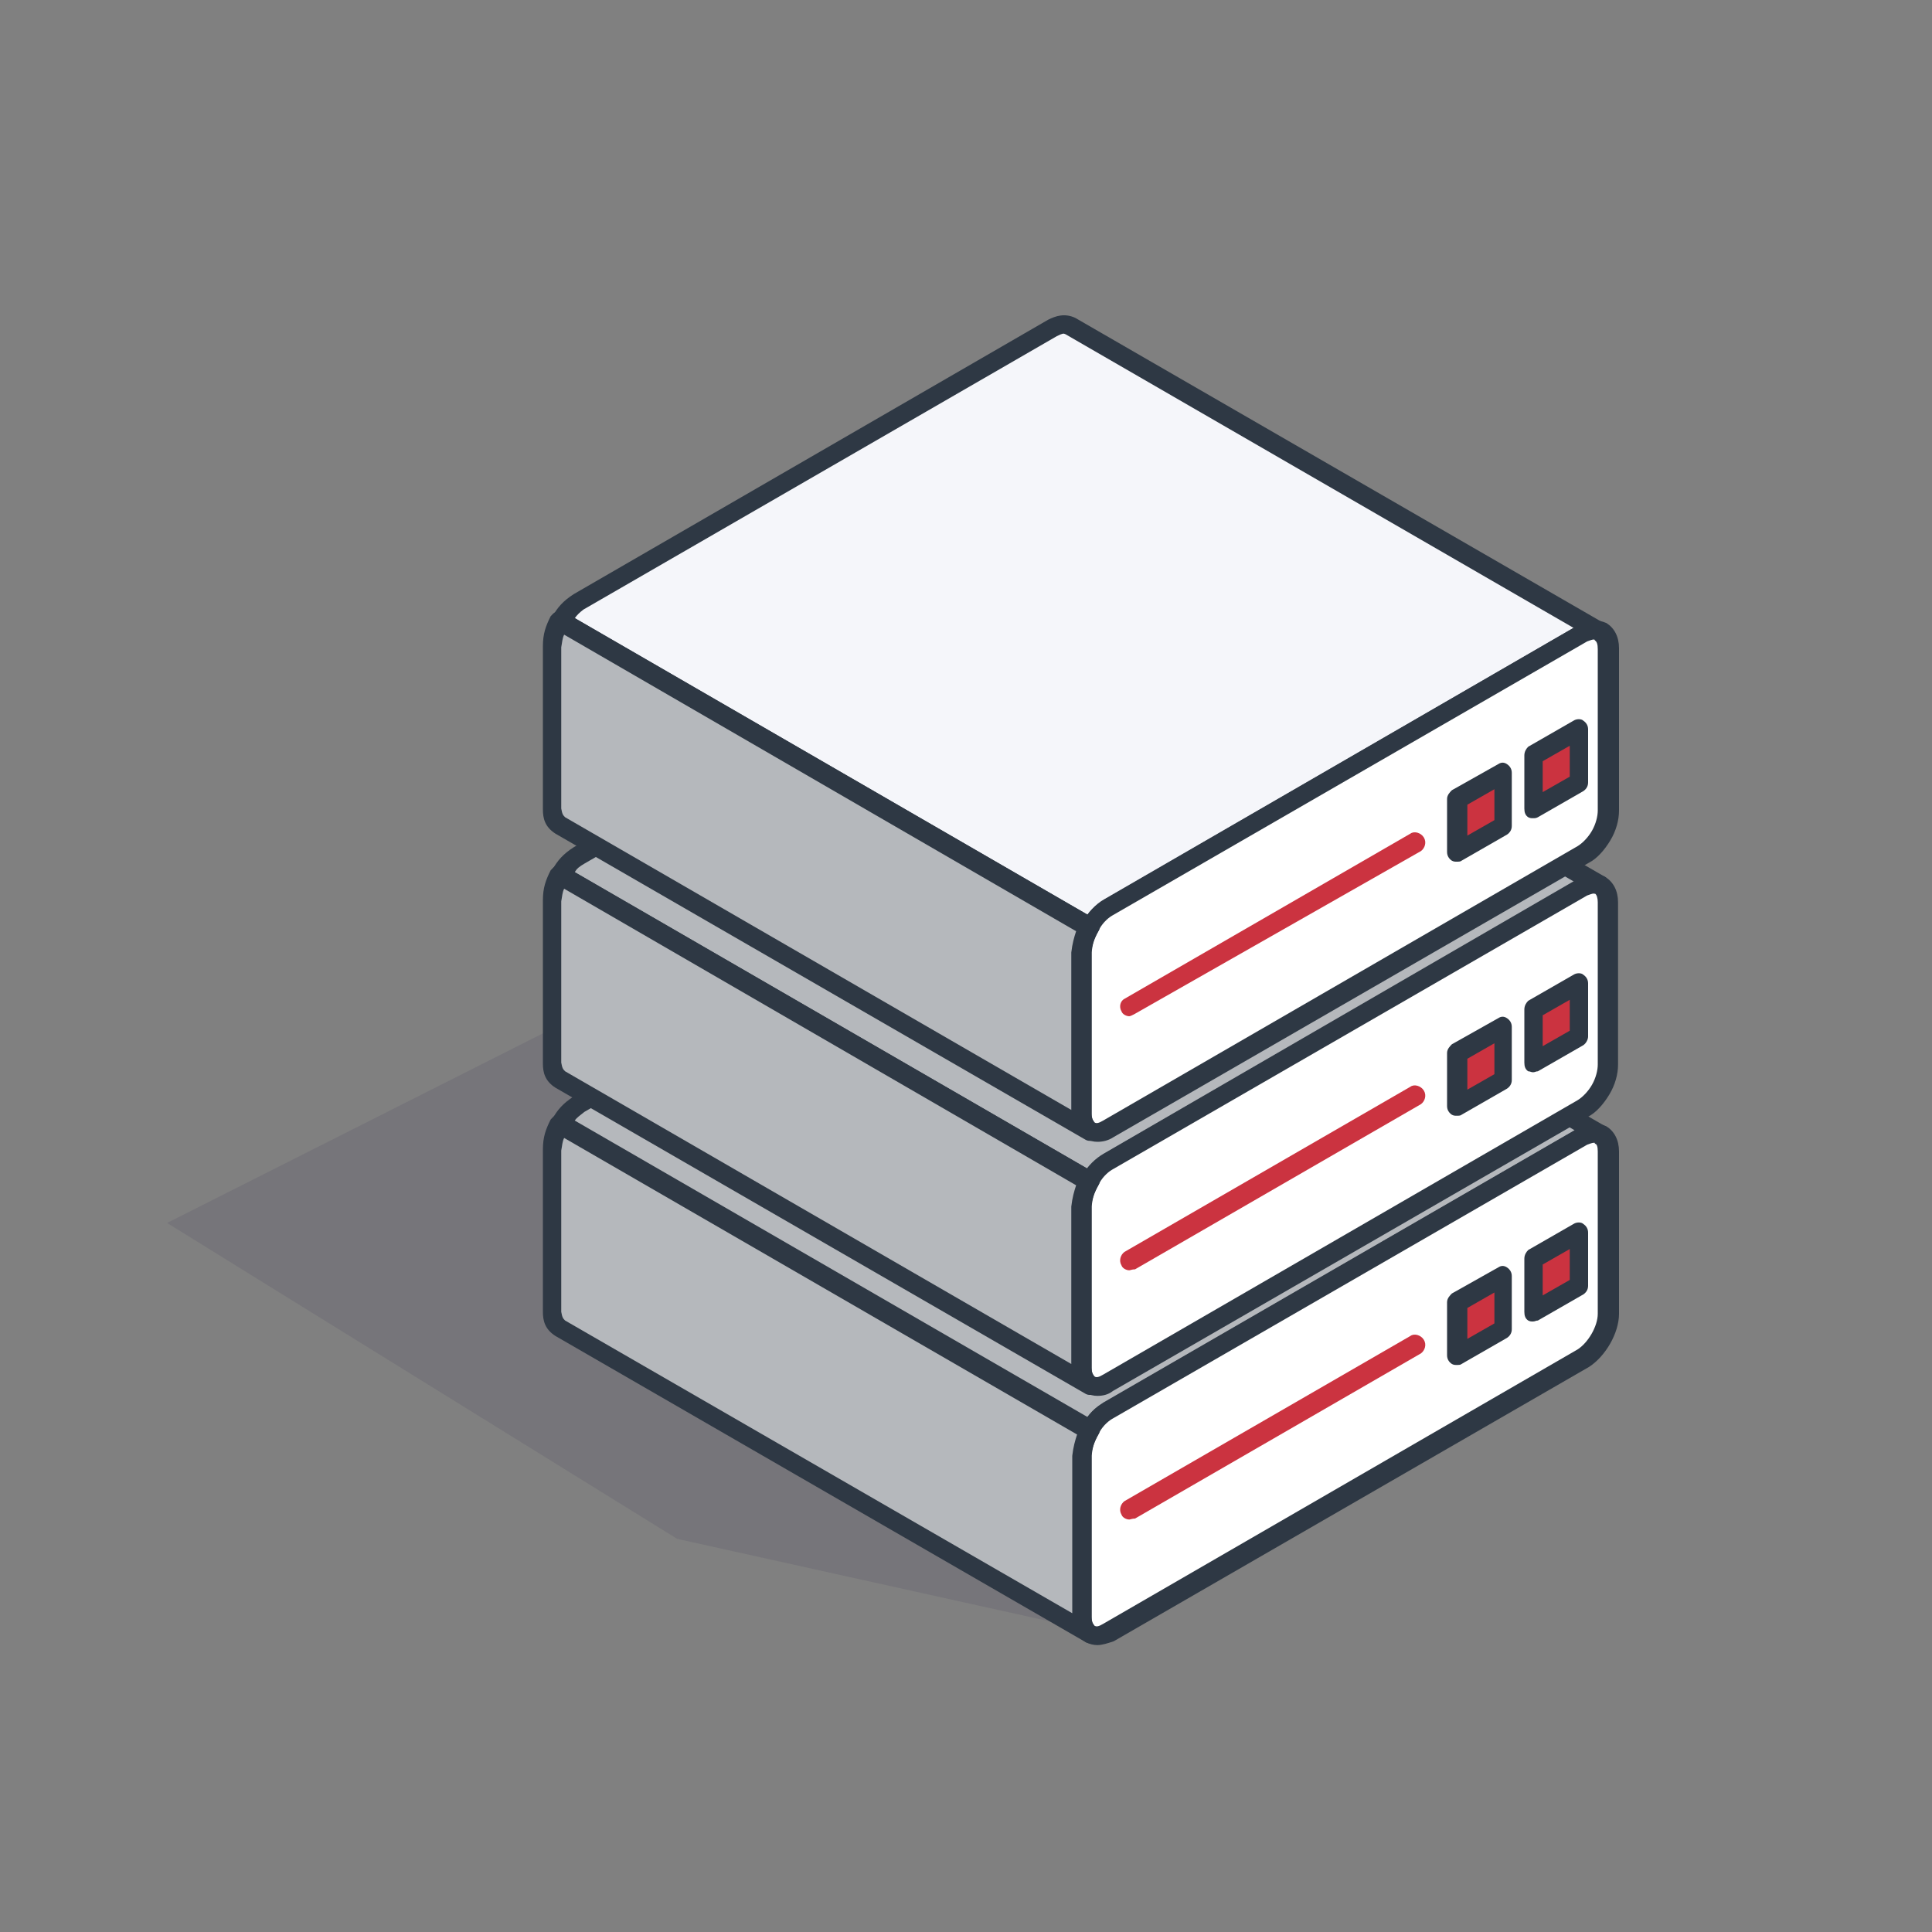
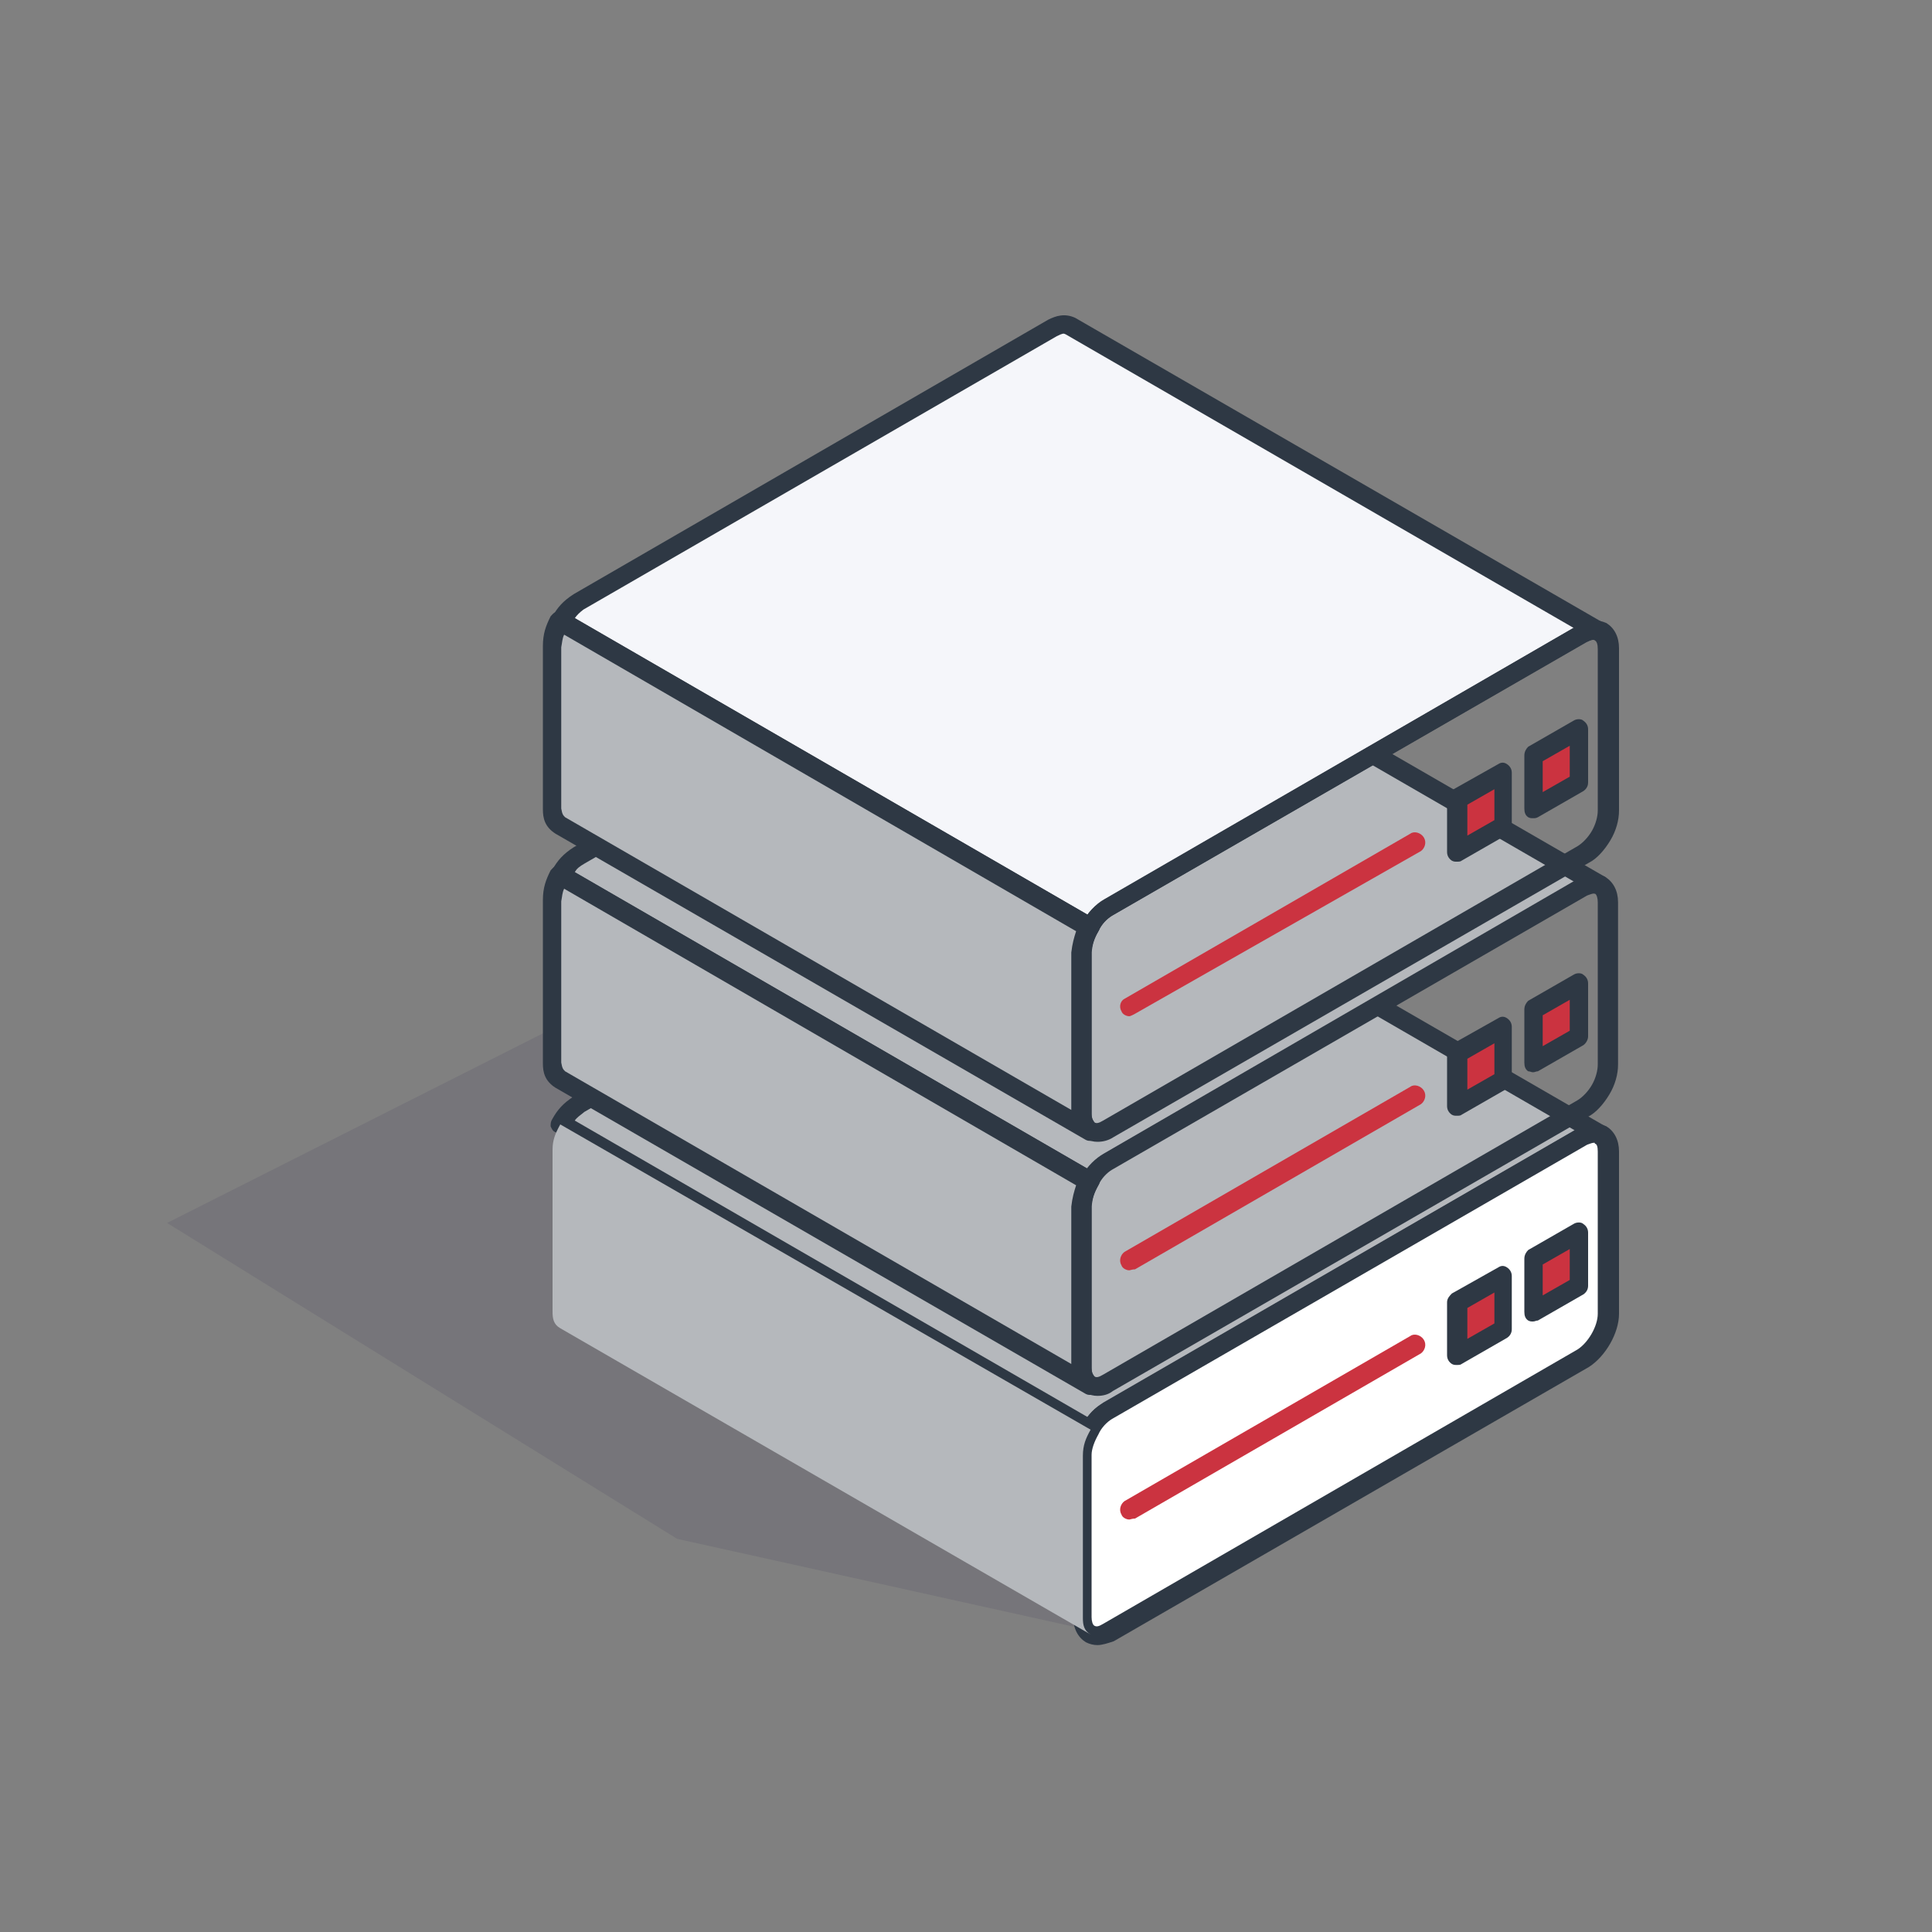
<svg xmlns="http://www.w3.org/2000/svg" id="Слой_1" x="0px" y="0px" viewBox="0 0 200 200" style="enable-background:new 0 0 200 200;" xml:space="preserve">
  <rect x="0" y="0" width="200" height="200" fill="#808080" stroke="none" />
  <style type="text/css"> .st0{fill-rule:evenodd;clip-rule:evenodd;fill:#3C3958;} .st1{opacity:0.15;fill-rule:evenodd;clip-rule:evenodd;fill:#3C3958;enable-background:new ;} .st2{fill-rule:evenodd;clip-rule:evenodd;fill:#B5B8BC;} .st3{fill-rule:evenodd;clip-rule:evenodd;fill:#2E3844;} .st4{fill-rule:evenodd;clip-rule:evenodd;fill:#FFFFFF;} .st5{fill-rule:evenodd;clip-rule:evenodd;fill:#CB3340;} .st6{fill-rule:evenodd;clip-rule:evenodd;fill:#F5F6FA;} </style>
  <path class="st0" d="M11,119" />
  <polygon class="st1" points="113.9,169 70.1,159.3 17.3,126.6 84.9,92.5 81.3,130.4 100.6,116.6 117.7,108.2 165.7,140.3 " />
  <g>
    <path class="st2" d="M165.7,117.5l-54.9-31.7c-0.7-0.3-1.2-0.2-1.9,0.2l-49.1,28.4c-0.8,0.6-1.4,1.1-1.9,2l54.9,31.7 c0.5-0.9,1-1.4,1.8-2l49.2-28.4C164.4,117.3,165,117.2,165.7,117.5z" />
    <path class="st3" d="M59.5,116l53.1,30.7c0.4-0.6,0.9-1,1.6-1.5l48.8-28.2l-52.6-30.4c-0.2-0.1-0.3-0.1-0.9,0.2l-49,28.3 C60,115.5,59.7,115.7,59.5,116L59.5,116z M112.9,149c-0.2,0-0.3-0.1-0.5-0.1l-54.9-31.7c-0.3-0.1-0.4-0.4-0.5-0.6 c0-0.3,0-0.5,0.2-0.8c0.5-0.9,1.1-1.6,2.2-2.3l49.1-28.4c0.8-0.4,1.7-0.7,2.8-0.2l54.9,31.7c0.4,0.3,0.6,0.8,0.3,1.3 c-0.3,0.5-0.8,0.7-1.3,0.4c-0.3-0.1-0.4-0.1-1,0.2l-49.1,28.3c-0.6,0.4-1,0.8-1.4,1.6C113.5,148.8,113.2,149,112.9,149z" />
    <path class="st4" d="M166.5,119.2c0-0.8-0.3-1.4-0.8-1.7c-0.5-0.3-1.2-0.2-1.9,0.2L114.7,146c-0.7,0.4-1.4,1.2-1.8,2v0 c-0.5,0.8-0.8,1.8-0.8,2.6v16.8c0,0.8,0.3,1.4,0.8,1.7c0.4,0.3,1.1,0.2,1.8-0.2l49.2-28.4c1.4-0.9,2.6-2.9,2.6-4.6V119.2z" />
    <path class="st3" d="M165,118.3c-0.2,0-0.4,0.1-0.7,0.2l-49.2,28.4c-0.5,0.3-1.1,0.9-1.4,1.6c-0.4,0.7-0.7,1.5-0.7,2.1v16.8 c0,0.4,0.1,0.8,0.3,0.9c0.2,0.1,0.4,0.1,0.9-0.2l49.1-28.4c1.1-0.7,2.1-2.4,2.1-3.7v-16.8c0-0.5-0.1-0.8-0.3-0.8 C165.1,118.3,165.1,118.3,165,118.3L165,118.3z M113.6,170.3c-0.4,0-0.8-0.1-1.2-0.3c-0.8-0.5-1.3-1.4-1.3-2.6v-16.8 c0-1,0.3-2.1,0.9-3.1c0.6-1,1.4-1.9,2.3-2.3l49.1-28.4c1-0.6,2-0.6,2.9-0.2c0.8,0.5,1.3,1.4,1.3,2.6V136c0,2-1.4,4.4-3.1,5.5 l-49.2,28.4C114.7,170.1,114.1,170.3,113.6,170.3z" />
    <polygon class="st5" points="158.7,135.8 163.4,133 163.4,127.6 158.7,130.3 " />
    <path class="st3" d="M159.7,130.9v3.2l2.8-1.6v-3.2L159.7,130.9L159.7,130.9z M158.7,136.8c-0.2,0-0.3,0-0.5-0.1 c-0.3-0.2-0.4-0.5-0.4-0.9v-5.5c0-0.4,0.2-0.7,0.4-0.9l4.7-2.7c0.3-0.2,0.8-0.2,1,0c0.3,0.2,0.5,0.5,0.5,0.9v5.5 c0,0.4-0.2,0.7-0.5,0.9l-4.7,2.7C159,136.7,158.9,136.8,158.7,136.8z" />
    <path class="st2" d="M112.9,148L58,116.4v0c-0.5,0.9-0.8,1.6-0.8,2.6v16.8c0,0.7,0.1,1.3,0.8,1.7l54.9,31.7c-0.7-0.4-0.8-1-0.8-1.7 v-16.8C112.1,149.6,112.4,148.9,112.9,148L112.9,148z" />
-     <path class="st3" d="M58.4,117.8c-0.2,0.4-0.2,0.8-0.3,1.3v16.7c0.1,0.6,0.2,0.7,0.4,0.9L111,167v-16.3c0.1-0.9,0.3-1.6,0.5-2.2 L58.4,117.8L58.4,117.8z M112.9,170.1c-0.2,0-0.3,0-0.5-0.1l-54.9-31.7c-1.1-0.7-1.3-1.6-1.3-2.5V119c0-1.3,0.3-2.1,0.8-3.1 c0.2-0.2,0.3-0.4,0.7-0.5c0.3-0.1,0.5,0,0.8,0.1l54.8,31.7c0.5,0.3,0.7,0.9,0.4,1.3c-0.5,0.9-0.6,1.4-0.7,2.2v16.7 c0,0.6,0.2,0.7,0.3,0.9c0.4,0.3,0.6,0.9,0.3,1.4C113.5,170,113.1,170.1,112.9,170.1z" />
    <polygon class="st5" points="150.8,140.3 155.6,137.6 155.6,132.1 150.8,134.8 " />
    <path class="st3" d="M151.9,135.4v3.2l2.8-1.6v-3.2L151.9,135.4L151.9,135.4z M150.8,141.3c-0.2,0-0.3,0-0.5-0.1 c-0.3-0.2-0.5-0.5-0.5-0.9v-5.5c0-0.4,0.3-0.7,0.5-0.9l4.8-2.7c0.3-0.2,0.6-0.2,0.9,0c0.3,0.2,0.5,0.5,0.5,0.9v5.5 c0,0.4-0.2,0.7-0.5,0.9l-4.7,2.7C151.2,141.3,151,141.3,150.8,141.3z" />
    <path class="st2" d="M165.7,91.7l-54.9-31.7c-0.7-0.3-1.2-0.2-1.9,0.2L59.9,88.6c-0.8,0.6-1.4,1.1-1.9,2l54.9,31.7 c0.5-0.9,1-1.4,1.8-2l49.2-28.4C164.4,91.6,165,91.4,165.7,91.7z" />
    <path class="st3" d="M59.5,90.3l53.1,30.7c0.4-0.6,0.9-1,1.6-1.5l48.8-28.2l-52.6-30.4c-0.2-0.1-0.3-0.1-0.9,0.2l-49,28.3 C60,89.7,59.7,89.9,59.5,90.3L59.5,90.3z M112.9,123.2c-0.2,0-0.3,0-0.5-0.1L57.5,91.4c-0.3-0.1-0.4-0.4-0.5-0.6 c0-0.3,0-0.5,0.2-0.8c0.5-0.9,1.1-1.6,2.2-2.3l49.1-28.4c0.8-0.4,1.7-0.7,2.8-0.2l54.9,31.7c0.4,0.3,0.6,0.9,0.3,1.3 c-0.3,0.5-0.8,0.7-1.3,0.4c-0.3-0.1-0.4-0.1-1,0.2l-49.1,28.3c-0.6,0.4-1,0.8-1.4,1.6C113.5,123.1,113.2,123.2,112.9,123.2z" />
-     <path class="st4" d="M166.5,93.4c0-0.8-0.3-1.4-0.8-1.7c-0.5-0.3-1.2-0.2-1.9,0.2l-49.2,28.4c-0.7,0.4-1.4,1.1-1.8,2l0,0 c-0.5,0.8-0.8,1.8-0.8,2.6v16.8c0,0.8,0.3,1.4,0.8,1.7c0.4,0.3,1.1,0.2,1.8-0.2l49.2-28.4c0.7-0.4,1.4-1.1,1.9-2l0,0 c0.5-0.8,0.8-1.8,0.8-2.6V93.4z" />
    <path class="st3" d="M165,92.5c-0.2,0-0.4,0.1-0.7,0.2l-49.2,28.4c-0.5,0.3-1.1,0.9-1.4,1.6c-0.4,0.7-0.7,1.5-0.7,2.1v16.8 c0,0.4,0.1,0.8,0.3,0.9c0.2,0.1,0.4,0.1,0.9-0.2l49.1-28.4c0.5-0.3,1.1-0.9,1.5-1.6c0.4-0.7,0.6-1.5,0.6-2.1V93.4 c0-0.4-0.1-0.8-0.3-0.9C165.1,92.6,165.1,92.5,165,92.5L165,92.5z M113.6,144.5c-0.4,0-0.8-0.1-1.2-0.3c-0.8-0.5-1.3-1.4-1.3-2.6 v-16.8c0-1,0.3-2.1,0.9-3.1c0.6-1,1.4-1.8,2.3-2.3L163.3,91c1-0.6,2-0.7,2.9-0.2c0.8,0.5,1.3,1.4,1.3,2.6v16.8c0,1-0.3,2.1-0.9,3.1 c-0.6,1-1.4,1.9-2.2,2.3L115.2,144C114.7,144.4,114.1,144.5,113.6,144.5z" />
    <polygon class="st5" points="158.7,110 163.4,107.3 163.4,101.8 158.7,104.5 " />
    <path class="st3" d="M159.7,105.1v3.2l2.8-1.6v-3.2L159.7,105.1L159.7,105.1z M158.7,111c-0.2,0-0.3-0.1-0.5-0.1 c-0.3-0.2-0.4-0.5-0.4-0.9v-5.5c0-0.4,0.2-0.7,0.4-0.9l4.7-2.7c0.3-0.2,0.8-0.2,1,0c0.3,0.2,0.5,0.5,0.5,0.9v5.5 c0,0.3-0.2,0.7-0.5,0.9l-4.7,2.7C159,110.9,158.9,111,158.7,111z" />
    <path class="st2" d="M112.9,122.2L58,90.6l0,0c-0.5,0.9-0.8,1.6-0.8,2.6V110c0,0.7,0.1,1.3,0.8,1.7l54.9,31.7 c-0.7-0.4-0.8-1-0.8-1.7v-16.8C112.1,123.8,112.4,123.1,112.9,122.2L112.9,122.2z" />
    <path class="st3" d="M58.4,92c-0.2,0.4-0.2,0.8-0.3,1.3V110c0.1,0.6,0.2,0.7,0.4,0.9l52.4,30.3v-16.3c0.1-0.9,0.3-1.6,0.5-2.2 L58.4,92L58.4,92z M112.9,144.4c-0.2,0-0.3,0-0.5-0.1l-54.9-31.7c-1.1-0.7-1.3-1.6-1.3-2.5V93.2c0-1.3,0.3-2.1,0.8-3.1 c0.2-0.2,0.3-0.4,0.7-0.5c0.3-0.1,0.5,0,0.8,0.1l54.8,31.7c0.5,0.3,0.7,0.9,0.4,1.3c-0.5,0.9-0.6,1.4-0.7,2.2v16.7 c0,0.6,0.2,0.7,0.3,0.9c0.4,0.3,0.6,0.9,0.3,1.3C113.5,144.2,113.1,144.4,112.9,144.4z" />
    <polygon class="st5" points="150.8,114.5 155.6,111.8 155.6,106.3 150.8,109.1 " />
    <path class="st3" d="M151.9,109.6v3.2l2.8-1.6V108L151.9,109.6L151.9,109.6z M150.8,115.5c-0.2,0-0.3,0-0.5-0.1 c-0.3-0.2-0.5-0.5-0.5-0.9v-5.5c0-0.4,0.3-0.7,0.5-0.9l4.8-2.7c0.3-0.2,0.6-0.2,0.9,0c0.3,0.2,0.5,0.5,0.5,0.9v5.5 c0,0.4-0.2,0.7-0.5,0.9l-4.7,2.7C151.2,115.5,151,115.5,150.8,115.5z" />
    <path class="st6" d="M165.7,65.4l-54.9-31.7c-0.7-0.3-1.2-0.2-1.9,0.2L59.9,62.3c-0.8,0.5-1.4,1.1-1.9,2L112.9,96 c0.5-0.9,1-1.4,1.8-2l49.2-28.4C164.4,65.3,165,65.1,165.7,65.4z" />
    <path class="st3" d="M59.5,64l53.1,30.7c0.4-0.6,0.9-1,1.6-1.5L162.9,65l-52.6-30.4c-0.2-0.1-0.3-0.1-0.9,0.2l-49,28.3 C60,63.4,59.7,63.7,59.5,64L59.5,64z M112.9,97c-0.2,0-0.3,0-0.5-0.1L57.5,65.2c-0.3-0.1-0.4-0.4-0.5-0.6c0-0.3,0-0.5,0.2-0.8 c0.5-0.9,1.1-1.6,2.2-2.3l49.1-28.4c0.8-0.4,1.7-0.7,2.8-0.2l54.9,31.7c0.4,0.3,0.6,0.8,0.3,1.3c-0.3,0.5-0.8,0.7-1.3,0.4 c-0.3-0.1-0.4-0.1-1,0.2l-49.1,28.3c-0.6,0.4-1,0.8-1.4,1.6C113.5,96.8,113.2,97,112.9,97z" />
-     <path class="st4" d="M166.5,67.2c0-0.8-0.3-1.4-0.8-1.7c-0.5-0.3-1.2-0.2-1.9,0.2L114.7,94c-0.7,0.4-1.4,1.2-1.8,2v0 c-0.5,0.8-0.8,1.8-0.8,2.6v16.8c0,0.8,0.3,1.4,0.8,1.7c0.4,0.3,1.1,0.2,1.8-0.2l49.2-28.4c0.7-0.4,1.4-1.2,1.9-2l0,0 c0.5-0.8,0.8-1.8,0.8-2.6V67.2z" />
    <path class="st3" d="M165,66.2c-0.2,0-0.4,0.1-0.7,0.2l-49.2,28.4c-0.5,0.3-1.1,0.9-1.4,1.6c-0.4,0.7-0.7,1.5-0.7,2.1v16.8 c0,0.5,0.2,0.8,0.3,0.9c0.2,0.1,0.4,0.1,0.9-0.2l49.1-28.4c0.5-0.3,1.1-0.9,1.5-1.6c0.4-0.7,0.6-1.5,0.6-2.1V67.2 c0-0.5-0.1-0.8-0.3-0.9C165.1,66.3,165.1,66.2,165,66.2L165,66.2z M113.6,118.2c-0.4,0-0.8-0.1-1.2-0.3c-0.8-0.5-1.3-1.4-1.3-2.6 V98.6c0-1,0.3-2.1,0.9-3.1c0.6-1,1.4-1.9,2.3-2.4l49.1-28.4c1-0.6,2-0.6,2.9-0.2c0.8,0.5,1.3,1.4,1.3,2.6v16.8c0,1-0.3,2.1-0.9,3.1 c-0.6,1-1.4,1.9-2.2,2.3l-49.2,28.4C114.7,118.1,114.1,118.2,113.6,118.2z" />
    <polygon class="st5" points="158.7,83.7 163.4,81 163.4,75.5 158.7,78.2 " />
    <path class="st3" d="M159.7,78.8V82l2.8-1.6v-3.2L159.7,78.8L159.7,78.8z M158.7,84.7c-0.2,0-0.3,0-0.5-0.1 c-0.3-0.2-0.4-0.5-0.4-0.9v-5.5c0-0.4,0.2-0.7,0.4-0.9l4.7-2.7c0.3-0.2,0.8-0.2,1,0c0.3,0.2,0.5,0.5,0.5,0.9V81 c0,0.4-0.2,0.7-0.5,0.9l-4.7,2.7C159,84.7,158.9,84.7,158.7,84.7z" />
    <path class="st2" d="M112.9,96L58,64.3v0c-0.5,0.9-0.8,1.6-0.8,2.6v16.8c0,0.7,0.1,1.3,0.8,1.7l54.9,31.7c-0.7-0.4-0.8-1-0.8-1.7 V98.6C112.1,97.5,112.4,96.9,112.9,96L112.9,96z" />
    <path class="st3" d="M58.4,65.7c-0.2,0.4-0.2,0.8-0.3,1.3v16.7c0.1,0.6,0.2,0.7,0.4,0.9l52.4,30.3V98.6c0.1-0.9,0.3-1.6,0.5-2.2 L58.4,65.7L58.4,65.7z M112.9,118.1c-0.2,0-0.3,0-0.5-0.1L57.5,86.3c-1.1-0.7-1.3-1.6-1.3-2.5V66.9c0-1.3,0.3-2.1,0.8-3.1 c0.2-0.2,0.3-0.4,0.7-0.5c0.3-0.1,0.5,0,0.8,0.1l54.8,31.7c0.5,0.3,0.7,0.9,0.4,1.3c-0.5,0.9-0.6,1.4-0.7,2.2v16.7 c0,0.6,0.2,0.7,0.3,0.9c0.4,0.3,0.6,0.9,0.3,1.3C113.5,117.9,113.1,118.1,112.9,118.1z" />
    <polygon class="st5" points="150.8,88.2 155.6,85.5 155.6,80 150.8,82.8 " />
    <path class="st3" d="M151.9,83.3v3.2l2.8-1.6v-3.2L151.9,83.3L151.9,83.3z M150.8,89.2c-0.2,0-0.3,0-0.5-0.1 c-0.3-0.2-0.5-0.5-0.5-0.9v-5.5c0-0.4,0.3-0.7,0.5-0.9l4.8-2.7c0.3-0.2,0.6-0.2,0.9,0c0.3,0.2,0.5,0.5,0.5,0.9v5.5 c0,0.4-0.2,0.7-0.5,0.9l-4.7,2.7C151.2,89.2,151,89.2,150.8,89.2z" />
    <path class="st5" d="M116.9,105.2c-0.3,0-0.7-0.2-0.8-0.5c-0.3-0.5-0.1-1.1,0.3-1.3l29.6-17.1c0.4-0.3,1.1-0.1,1.4,0.4 c0.3,0.5,0.1,1.1-0.3,1.4L117.4,105C117.2,105.1,117,105.2,116.9,105.2z" />
    <path class="st5" d="M116.9,131.5c-0.3,0-0.7-0.2-0.8-0.5c-0.3-0.5-0.1-1.1,0.3-1.4l29.6-17.1c0.4-0.3,1.1-0.1,1.4,0.4 c0.3,0.5,0.1,1.1-0.3,1.4l-29.6,17.1C117.2,131.4,117,131.5,116.9,131.5z" />
    <path class="st5" d="M116.9,157.3c-0.3,0-0.7-0.2-0.8-0.5c-0.3-0.5-0.1-1.1,0.3-1.4l29.6-17.1c0.4-0.3,1.1-0.1,1.4,0.4 c0.3,0.5,0.1,1.1-0.3,1.4l-29.6,17.1C117.2,157.2,117,157.3,116.9,157.3z" />
  </g>
</svg>